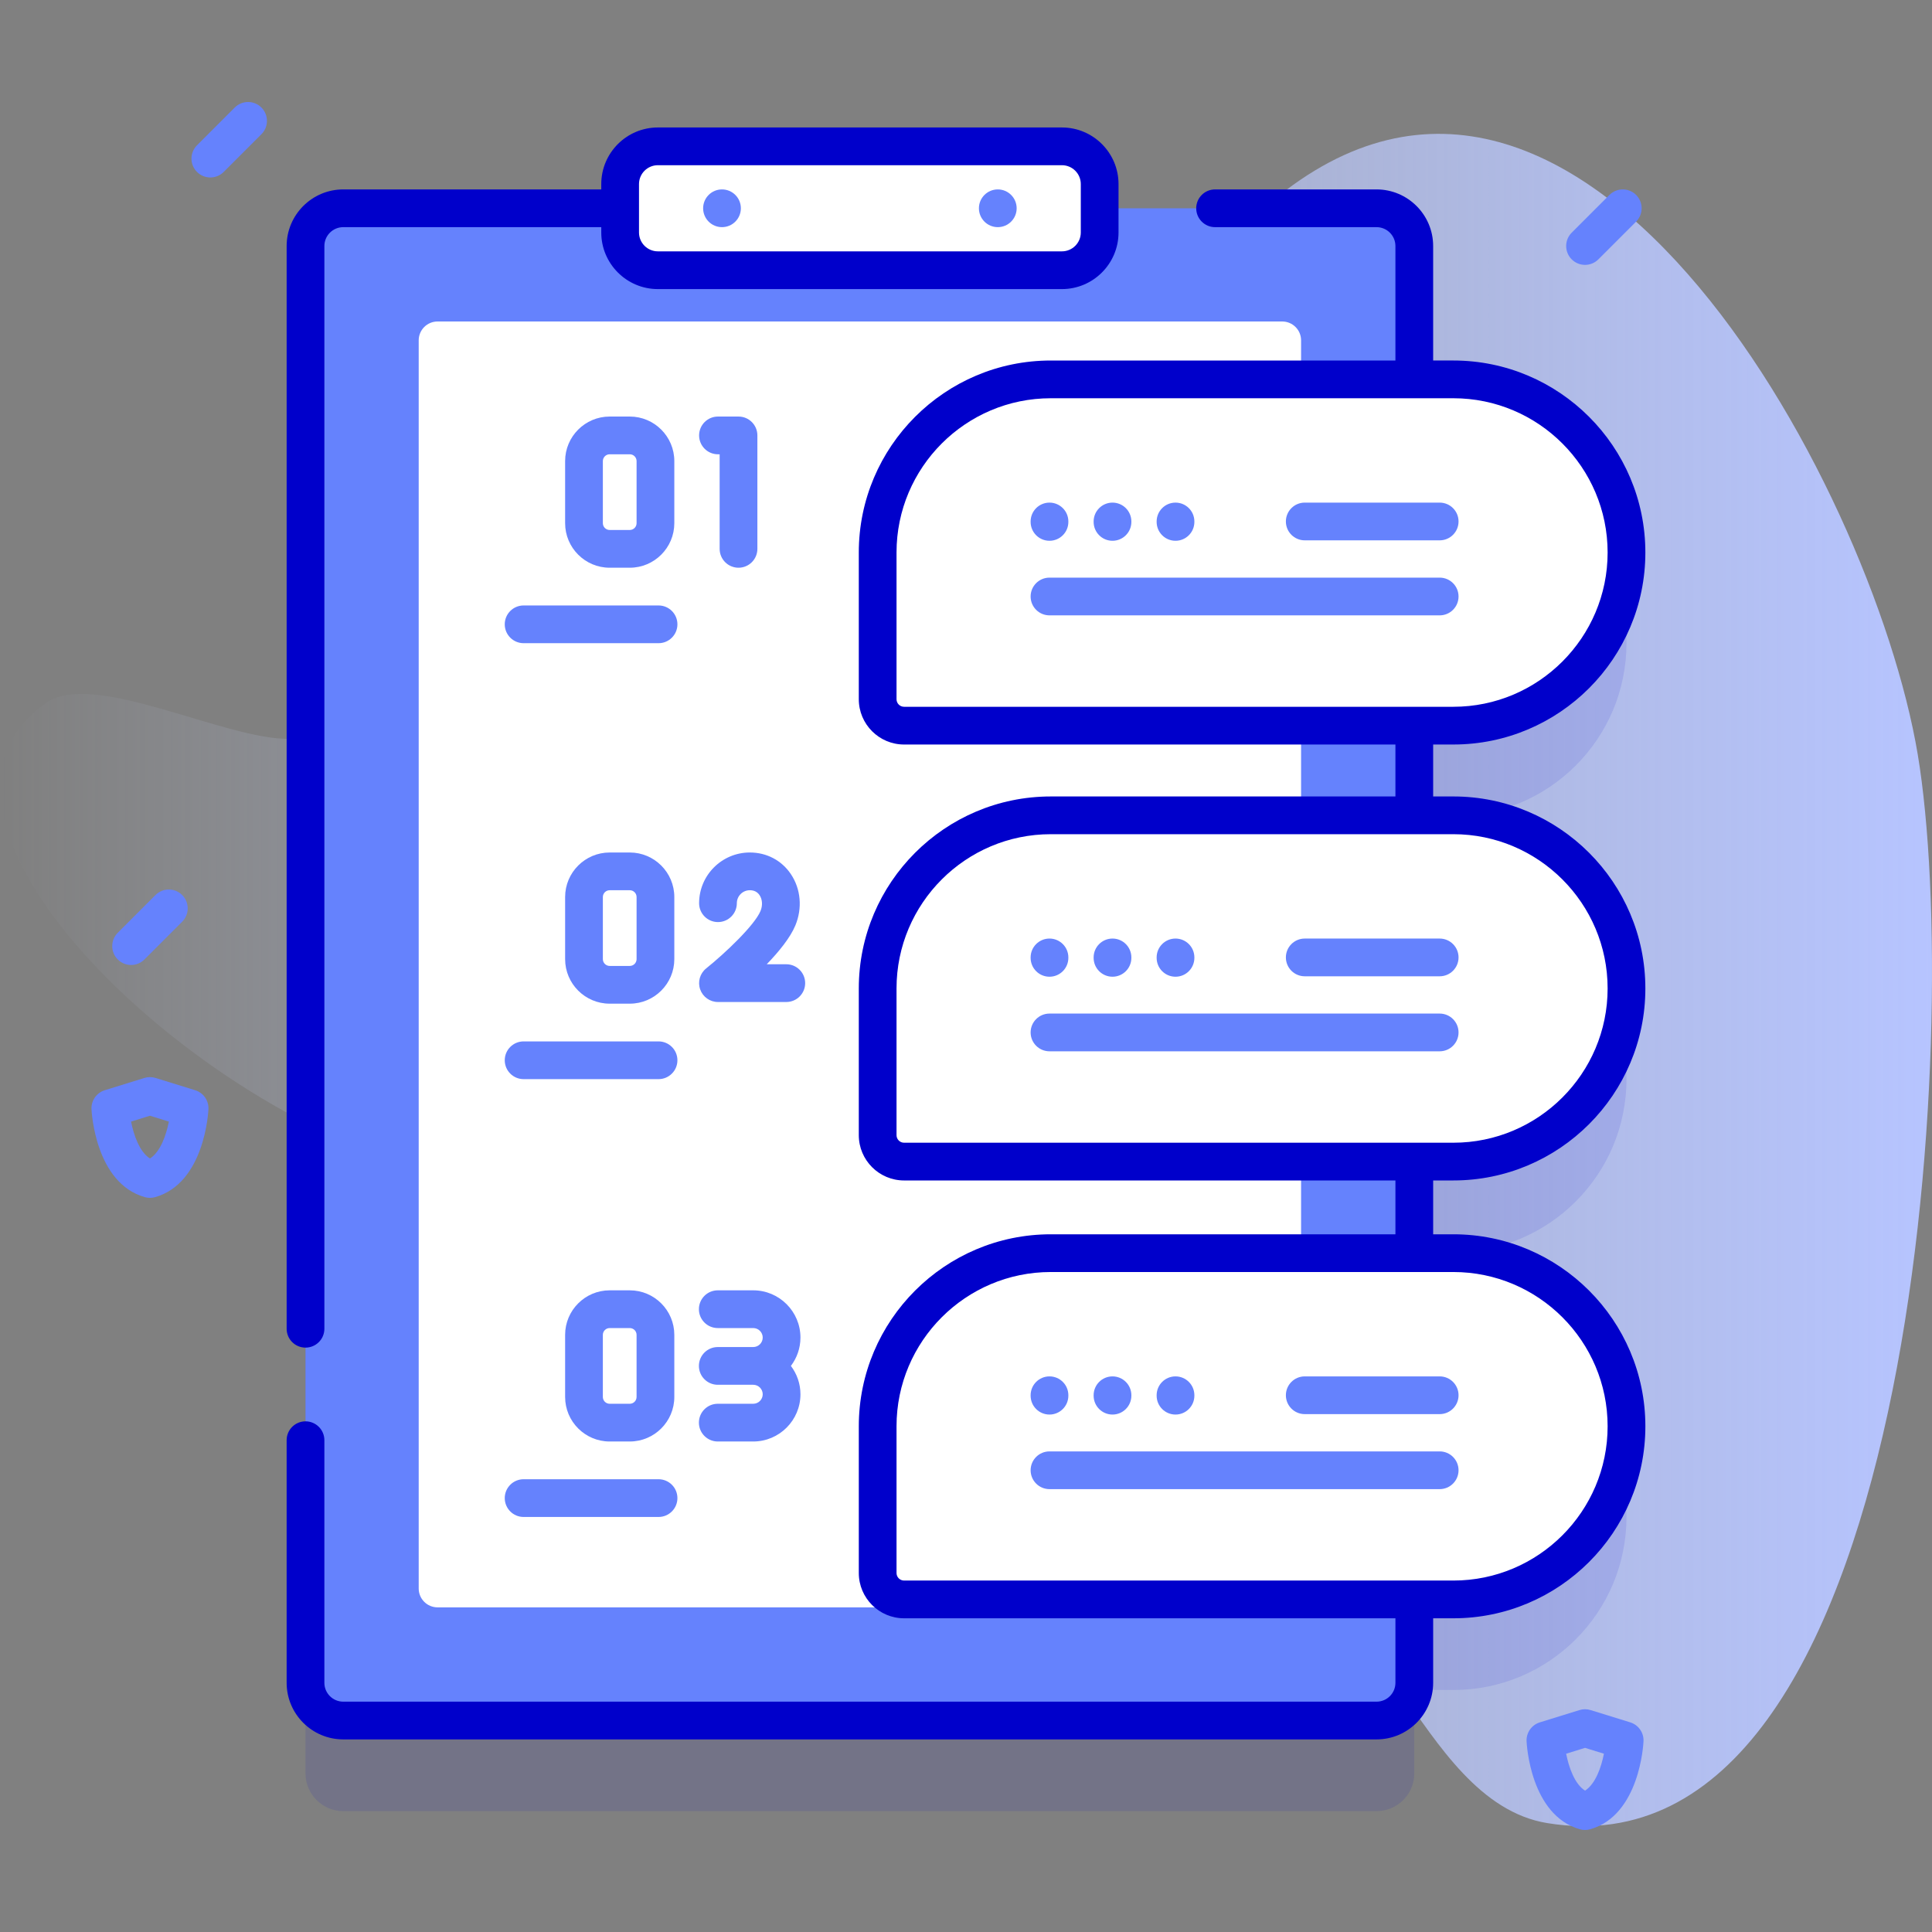
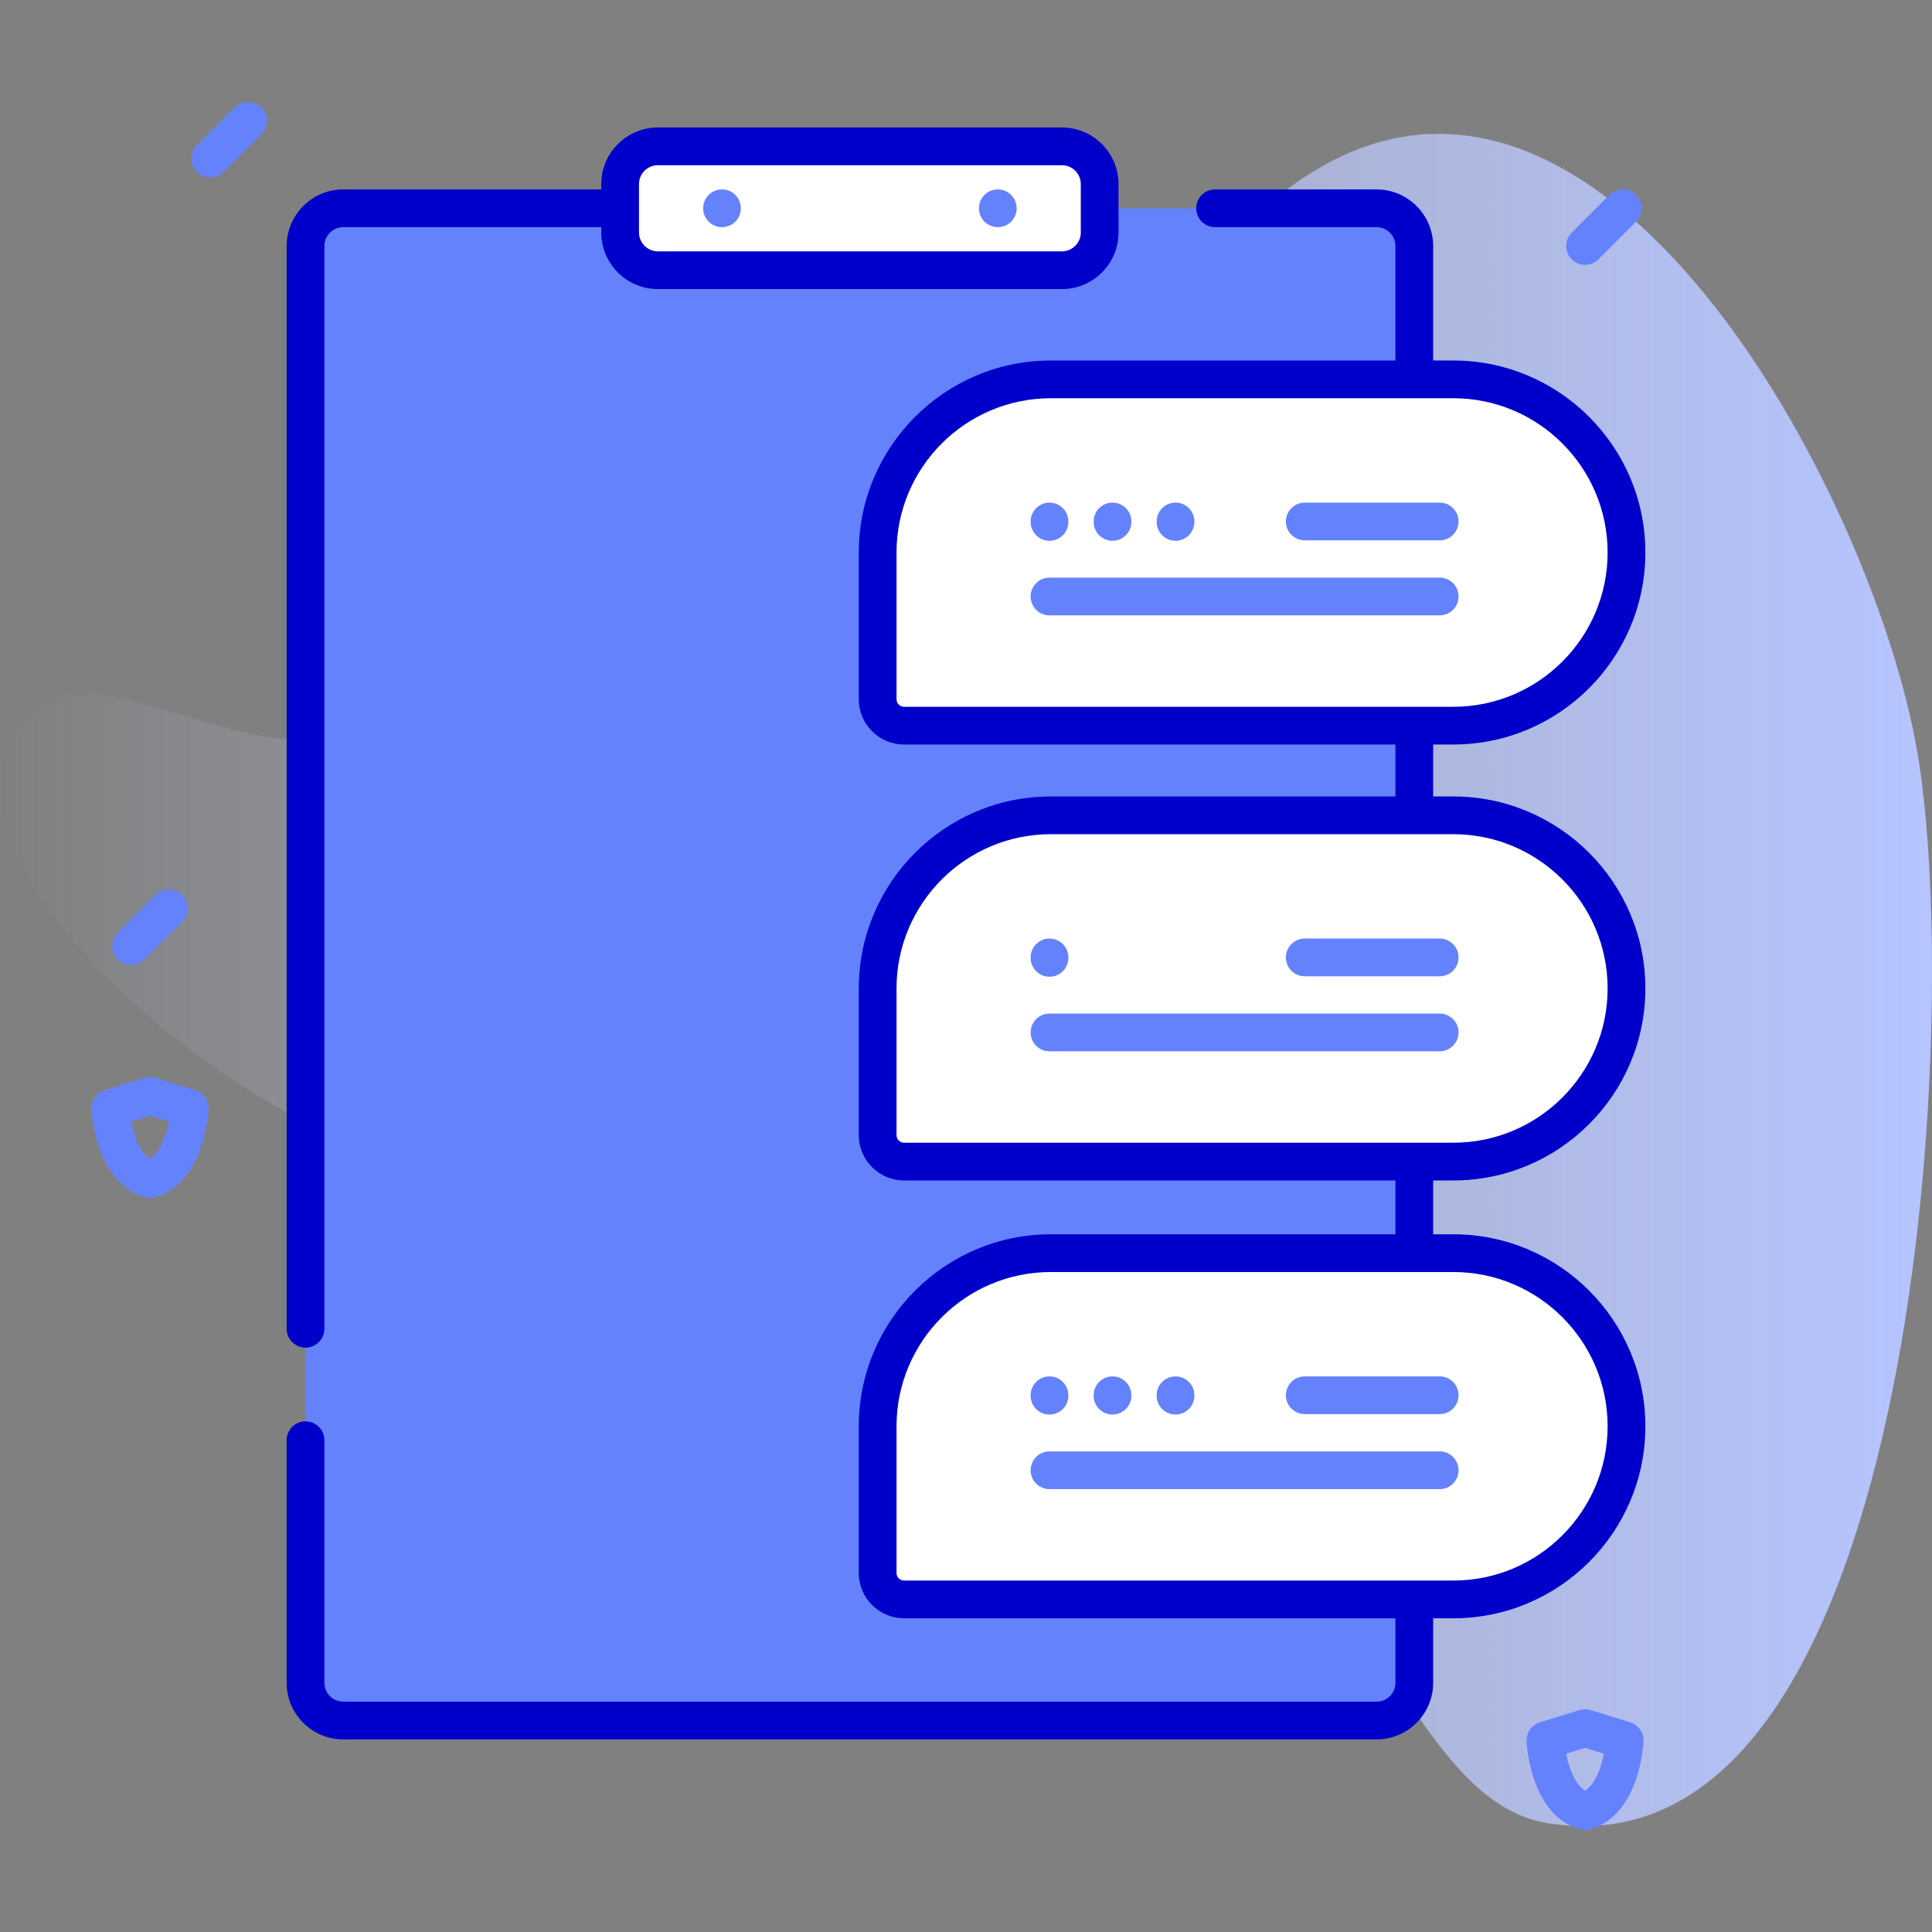
<svg xmlns="http://www.w3.org/2000/svg" id="Capa_1" enable-background="new 0 0 512 512" height="512" viewBox="0 0 512 512" width="512">
  <rect x="0" y="0" width="512" height="512" fill="#808080" stroke="none" />
  <linearGradient id="SVGID_1_" gradientUnits="userSpaceOnUse" x1="0" x2="512" y1="259.707" y2="259.707">
    <stop offset="0" stop-color="#d1ddff" stop-opacity="0" />
    <stop offset="1" stop-color="#b6c4ff" />
  </linearGradient>
  <g>
    <g>
      <g>
        <path d="m508.22 199.927c-12.096-72.314-92.077-219.691-175.358-142.867-29.924 27.603-32.48 195.473-90.52 125.561-68.844-82.926-93.472 11.231-165.518 13.167-16.817.452-51.927-18.271-64.48-9.598-46.531 32.147 49.273 117.113 108.398 124.842 98.642 12.896 191.265 52.677 250.181 136.823 10.28 14.682 21.384 32.371 39.074 35.278 97.832 16.072 110.209-211.547 98.223-283.206z" fill="url(#SVGID_1_)" />
      </g>
    </g>
    <g>
      <g>
        <g>
-           <path d="m385.156 216.303c25.34 0 45.882-20.542 45.882-45.882 0-25.34-20.542-45.882-45.882-45.882h-10.355v-35.342c0-5.52-4.48-10-10-10h-273.839c-5.52 0-10 4.48-10 10v380.77c0 5.52 4.48 10 10 10h273.84c5.52 0 10-4.48 10-10v-22.104h10.355c25.34 0 45.882-20.542 45.882-45.882 0-25.34-20.542-45.882-45.882-45.882h-10.355v-24.266h10.355c25.34 0 45.882-20.542 45.882-45.882 0-25.34-20.542-45.882-45.882-45.882h-10.355v-23.766z" fill="#0000cb" opacity=".1" />
          <g>
            <g>
              <g>
                <g>
                  <g>
                    <g>
                      <path d="m374.802 65.197v380.77c0 5.52-4.48 10-10 10h-273.84c-5.52 0-10-4.48-10-10v-380.77c0-5.52 4.48-10 10-10h273.84c5.52 0 10 4.48 10 10z" fill="#6582fd" />
-                       <path d="m344.8 90.197v330.77c0 2.76-2.24 5-5 5h-223.84c-2.76 0-5-2.24-5-5v-330.77c0-2.76 2.24-5 5-5h223.84c2.76 0 5 2.24 5 5z" fill="#fff" />
                      <path d="m344.8 356.097v69.87h-112.21v-23.99c0-25.34 20.54-45.88 45.88-45.88z" fill="#d8d8ff" />
                    </g>
                    <g>
                      <path d="m281.422 71.611h-107.08c-5.523 0-10-4.477-10-10v-12.829c0-5.523 4.477-10 10-10h107.08c5.523 0 10 4.477 10 10v12.829c0 5.523-4.478 10-10 10z" fill="#fff" />
                      <g fill="#6582fd">
                        <circle cx="191.337" cy="55.197" r="5" />
                        <circle cx="264.424" cy="55.197" r="5" />
                      </g>
                    </g>
                  </g>
                </g>
              </g>
            </g>
          </g>
          <g>
            <g>
              <g>
                <g>
                  <path d="m239.589 192.303h145.567c25.34 0 45.882-20.542 45.882-45.882 0-25.34-20.542-45.882-45.882-45.882h-106.685c-25.34 0-45.882 20.542-45.882 45.882v38.882c0 3.866 3.134 7 7 7z" fill="#fff" />
                  <g>
                    <g>
                      <g>
                        <g>
                          <path d="m345.771 143.197h35.758c2.761 0 5-2.239 5-5s-2.239-5-5-5h-35.758c-2.761 0-5 2.239-5 5s2.239 5 5 5z" fill="#6582fd" />
                        </g>
                        <g>
                          <path d="m278.126 163.077h103.403c2.761 0 5-2.239 5-5s-2.239-5-5-5h-103.403c-2.761 0-5 2.239-5 5s2.239 5 5 5z" fill="#6582fd" />
                        </g>
                      </g>
                    </g>
                    <g>
                      <g>
                        <path d="m311.522 143.313c2.761 0 5-2.239 5-5v-.115c0-2.761-2.239-5-5-5s-5 2.239-5 5v.115c0 2.761 2.239 5 5 5z" fill="#6582fd" />
                      </g>
                      <g>
                        <path d="m294.824 143.313c2.761 0 5-2.239 5-5v-.115c0-2.761-2.239-5-5-5s-5 2.239-5 5v.115c0 2.761 2.239 5 5 5z" fill="#6582fd" />
                      </g>
                      <g>
                        <path d="m278.126 143.313c2.761 0 5-2.239 5-5v-.115c0-2.761-2.239-5-5-5s-5 2.239-5 5v.115c0 2.761 2.239 5 5 5z" fill="#6582fd" />
                      </g>
                    </g>
                  </g>
                </g>
              </g>
              <g>
                <path d="m239.589 307.833h145.567c25.34 0 45.882-20.542 45.882-45.882 0-25.34-20.542-45.882-45.882-45.882h-106.685c-25.34 0-45.882 20.542-45.882 45.882v38.882c0 3.866 3.134 7 7 7z" fill="#fff" />
                <g>
                  <g>
                    <g>
                      <g>
                        <path d="m345.771 258.727h35.758c2.761 0 5-2.239 5-5s-2.239-5-5-5h-35.758c-2.761 0-5 2.239-5 5s2.239 5 5 5z" fill="#6582fd" />
                      </g>
                      <g>
                        <path d="m278.126 278.607h103.403c2.761 0 5-2.239 5-5s-2.239-5-5-5h-103.403c-2.761 0-5 2.239-5 5s2.239 5 5 5z" fill="#6582fd" />
                      </g>
                    </g>
                  </g>
                  <g>
                    <g>
-                       <path d="m311.522 258.842c2.761 0 5-2.239 5-5v-.115c0-2.761-2.239-5-5-5s-5 2.239-5 5v.115c0 2.762 2.239 5 5 5z" fill="#6582fd" />
-                     </g>
+                       </g>
                    <g>
-                       <path d="m294.824 258.842c2.761 0 5-2.239 5-5v-.115c0-2.761-2.239-5-5-5s-5 2.239-5 5v.115c0 2.762 2.239 5 5 5z" fill="#6582fd" />
-                     </g>
+                       </g>
                    <g>
                      <path d="m278.126 258.842c2.761 0 5-2.239 5-5v-.115c0-2.761-2.239-5-5-5s-5 2.239-5 5v.115c0 2.762 2.239 5 5 5z" fill="#6582fd" />
                    </g>
                  </g>
                </g>
              </g>
              <g>
                <g>
                  <g>
                    <path d="m239.589 423.863h145.567c25.34 0 45.882-20.542 45.882-45.882 0-25.34-20.542-45.882-45.882-45.882h-106.685c-25.34 0-45.882 20.542-45.882 45.882v38.882c0 3.866 3.134 7 7 7z" fill="#fff" />
                    <g fill="#0000cb">
                      <path d="m80.964 357.133c2.761 0 5-2.238 5-5v-286.936c0-2.757 2.243-5 5-5h68.378v1.414c0 8.271 6.729 15 15 15h107.08c8.271 0 15-6.729 15-15v-12.829c0-8.271-6.729-15-15-15h-107.08c-8.271 0-15 6.729-15 15v1.415h-68.378c-8.271 0-15 6.729-15 15v286.936c0 2.762 2.239 5 5 5zm88.378-308.351c0-2.757 2.243-5 5-5h107.08c2.757 0 5 2.243 5 5v12.829c0 2.757-2.243 5-5 5h-107.08c-2.757 0-5-2.243-5-5z" />
                      <path d="m385.156 312.833c28.056 0 50.882-22.825 50.882-50.882s-22.826-50.882-50.882-50.882h-5.356v-13.766h5.356c28.056 0 50.882-22.826 50.882-50.883s-22.826-50.882-50.882-50.882h-5.356v-30.341c0-8.271-6.729-15-15-15h-42.79c-2.761 0-5 2.238-5 5s2.239 5 5 5h42.79c2.757 0 5 2.243 5 5v30.342h-91.329c-28.056 0-50.882 22.825-50.882 50.882v38.883c0 6.617 5.383 12 12 12h130.211v13.766h-91.329c-28.056 0-50.882 22.825-50.882 50.882v38.882c0 6.617 5.383 12 12 12h130.211v14.266h-91.329c-28.056 0-50.882 22.825-50.882 50.882v38.883c0 6.617 5.383 12 12 12h130.211v17.094c0 2.757-2.243 5-5 5h-273.84c-2.757 0-5-2.243-5-5v-64.29c0-2.762-2.239-5-5-5s-5 2.238-5 5v64.29c0 8.271 6.729 15 15 15h273.84c8.271 0 15-6.729 15-15v-17.094h5.356c28.056 0 50.882-22.826 50.882-50.883s-22.826-50.882-50.882-50.882h-5.356v-14.266h5.356zm-147.567-127.529v-38.883c0-22.542 18.339-40.882 40.882-40.882h106.685c22.542 0 40.882 18.34 40.882 40.882 0 22.543-18.339 40.883-40.882 40.883h-145.567c-1.103 0-2-.898-2-2zm188.449 192.677c0 22.542-18.339 40.882-40.882 40.882h-145.567c-1.103 0-2-.897-2-2v-38.883c0-22.542 18.339-40.882 40.882-40.882h106.685c22.543.001 40.882 18.34 40.882 40.883zm-188.449-77.148v-38.882c0-22.542 18.339-40.882 40.882-40.882h106.685c22.542 0 40.882 18.34 40.882 40.882s-18.339 40.882-40.882 40.882h-145.567c-1.103 0-2-.897-2-2z" />
                    </g>
                  </g>
                  <g>
                    <g>
                      <g>
                        <g>
                          <path d="m345.771 374.757h35.758c2.761 0 5-2.239 5-5s-2.239-5-5-5h-35.758c-2.761 0-5 2.239-5 5s2.239 5 5 5z" fill="#6582fd" />
                        </g>
                        <g>
                          <path d="m278.126 394.636h103.403c2.761 0 5-2.239 5-5s-2.239-5-5-5h-103.403c-2.761 0-5 2.239-5 5s2.239 5 5 5z" fill="#6582fd" />
                        </g>
                      </g>
                    </g>
                    <g>
                      <g>
                        <path d="m311.522 374.872c2.761 0 5-2.239 5-5v-.115c0-2.761-2.239-5-5-5s-5 2.239-5 5v.115c0 2.762 2.239 5 5 5z" fill="#6582fd" />
                      </g>
                      <g>
                        <path d="m294.824 374.872c2.761 0 5-2.239 5-5v-.115c0-2.761-2.239-5-5-5s-5 2.239-5 5v.115c0 2.762 2.239 5 5 5z" fill="#6582fd" />
                      </g>
                      <g>
                        <path d="m278.126 374.872c2.761 0 5-2.239 5-5v-.115c0-2.761-2.239-5-5-5s-5 2.239-5 5v.115c0 2.762 2.239 5 5 5z" fill="#6582fd" />
                      </g>
                    </g>
                  </g>
                </g>
              </g>
            </g>
          </g>
        </g>
        <g>
          <g>
            <g>
              <g>
                <g>
                  <path d="m166.898 265.982h-5.332c-6.508 0-11.802-5.295-11.802-11.803v-16.457c0-6.508 5.294-11.802 11.802-11.802h5.332c6.508 0 11.803 5.294 11.803 11.802v16.457c-.001 6.508-5.296 11.803-11.803 11.803zm-5.332-30.062c-.993 0-1.802.809-1.802 1.802v16.457c0 .994.809 1.803 1.802 1.803h5.332c.994 0 1.803-.809 1.803-1.803v-16.457c0-.994-.809-1.802-1.803-1.802z" fill="#6582fd" />
                </g>
                <g>
                  <path d="m208.378 265.542h-18.108c-2.122 0-4.012-1.339-4.716-3.341s-.068-4.23 1.586-5.559c5.042-4.05 12.846-11.452 14.406-15.228.6-1.451.505-3.052-.247-4.177-.585-.875-1.455-1.318-2.587-1.318-1.898 0-3.442 1.544-3.442 3.442 0 2.761-2.238 5-5 5s-5-2.239-5-5c0-7.412 6.03-13.442 13.442-13.442 4.479 0 8.451 2.099 10.898 5.758 2.624 3.923 3.063 8.99 1.178 13.555-1.354 3.274-4.398 6.997-7.594 10.308h5.184c2.762 0 5 2.239 5 5s-2.238 5.002-5 5.002z" fill="#6582fd" />
                </g>
              </g>
            </g>
          </g>
          <g>
            <g>
              <g>
                <g>
                  <path d="m166.898 150.452h-5.331c-6.508 0-11.803-5.295-11.803-11.803v-16.457c0-6.508 5.295-11.802 11.803-11.802h5.331c6.508 0 11.803 5.294 11.803 11.802v16.457c-.001 6.508-5.296 11.803-11.803 11.803zm-5.331-30.062c-.994 0-1.803.809-1.803 1.802v16.457c0 .994.809 1.803 1.803 1.803h5.331c.994 0 1.803-.809 1.803-1.803v-16.457c0-.994-.809-1.802-1.803-1.802z" fill="#6582fd" />
                </g>
                <g>
                  <path d="m195.714 150.452c-2.762 0-5-2.239-5-5v-25.062h-.444c-2.762 0-5-2.239-5-5s2.238-5 5-5h5.444c2.762 0 5 2.239 5 5v30.062c0 2.761-2.238 5-5 5z" fill="#6582fd" />
                </g>
              </g>
            </g>
          </g>
          <g>
            <g>
              <g fill="#6582fd">
                <path d="m166.898 341.95h-5.331c-6.508 0-11.803 5.294-11.803 11.802v16.457c0 6.508 5.295 11.803 11.803 11.803h5.331c6.508 0 11.803-5.295 11.803-11.803v-16.457c-.001-6.508-5.296-11.802-11.803-11.802zm1.802 28.259c0 .994-.809 1.803-1.803 1.803h-5.331c-.994 0-1.803-.809-1.803-1.803v-16.457c0-.994.809-1.802 1.803-1.802h5.331c.994 0 1.803.809 1.803 1.802z" />
                <path d="m212.128 354.465c0-6.901-5.614-12.515-12.516-12.515h-9.395c-2.762 0-5 2.239-5 5s2.238 5 5 5h9.395c1.387 0 2.516 1.128 2.516 2.516 0 1.387-1.129 2.515-2.516 2.515h-9.395c-2.762 0-5 2.239-5 5s2.238 5 5 5h9.395c1.387 0 2.516 1.128 2.516 2.516 0 1.387-1.129 2.515-2.516 2.515h-9.395c-2.762 0-5 2.239-5 5s2.238 5 5 5h9.395c6.901 0 12.516-5.614 12.516-12.515 0-2.822-.95-5.42-2.531-7.516 1.581-2.096 2.531-4.694 2.531-7.516z" />
              </g>
            </g>
          </g>
        </g>
        <g>
          <path d="m138.764 170.452h35.758c2.761 0 5-2.239 5-5s-2.239-5-5-5h-35.758c-2.761 0-5 2.239-5 5s2.239 5 5 5z" fill="#6582fd" />
        </g>
        <g>
          <path d="m138.764 285.982h35.758c2.761 0 5-2.239 5-5s-2.239-5-5-5h-35.758c-2.761 0-5 2.239-5 5s2.239 5 5 5z" fill="#6582fd" />
        </g>
        <g>
          <path d="m138.764 402.012h35.758c2.761 0 5-2.239 5-5s-2.239-5-5-5h-35.758c-2.761 0-5 2.239-5 5s2.239 5 5 5z" fill="#6582fd" />
        </g>
      </g>
      <g>
        <path d="m420.051 484.967c-.46 0-.92-.063-1.367-.19-13.11-3.727-14.092-22.537-14.128-23.336-.101-2.271 1.344-4.325 3.516-4.998l10.5-3.252c.963-.299 1.995-.299 2.958 0l10.5 3.252c2.172.673 3.617 2.727 3.516 4.998-.036.799-1.018 19.609-14.128 23.336-.447.126-.907.19-1.367.19zm-5.007-20.215c.697 3.519 2.193 7.981 5.007 9.783 2.812-1.801 4.31-6.261 5.007-9.783l-5.007-1.551z" fill="#6582fd" />
      </g>
      <g>
        <path d="m39.744 317.446c-.46 0-.92-.063-1.367-.19-13.11-3.727-14.092-22.537-14.128-23.336-.101-2.271 1.344-4.325 3.516-4.998l10.5-3.252c.963-.299 1.995-.299 2.958 0l10.5 3.252c2.172.673 3.617 2.727 3.516 4.998-.036.799-1.018 19.609-14.128 23.336-.447.127-.907.19-1.367.19zm-5.008-20.215c.697 3.519 2.193 7.981 5.007 9.783 2.812-1.801 4.31-6.261 5.007-9.783l-5.007-1.551z" fill="#6582fd" />
      </g>
      <g>
        <path d="m420.051 70.196c-1.28 0-2.559-.488-3.536-1.465-1.953-1.952-1.953-5.118 0-7.07l10-10c1.953-1.953 5.118-1.953 7.071 0 1.953 1.952 1.953 5.118 0 7.07l-10 10c-.976.977-2.255 1.465-3.535 1.465z" fill="#6582fd" />
      </g>
      <g>
        <path d="m55.744 47.033c-1.28 0-2.559-.488-3.536-1.465-1.953-1.952-1.953-5.118 0-7.07l10-10c1.953-1.953 5.118-1.953 7.071 0 1.953 1.952 1.953 5.118 0 7.07l-10 10c-.976.977-2.256 1.465-3.535 1.465z" fill="#6582fd" />
      </g>
      <g>
        <path d="m34.744 255.73c-1.28 0-2.559-.488-3.536-1.465-1.953-1.952-1.953-5.118 0-7.07l10-10c1.953-1.953 5.118-1.953 7.071 0 1.953 1.952 1.953 5.118 0 7.07l-10 10c-.976.977-2.256 1.465-3.535 1.465z" fill="#6582fd" />
      </g>
    </g>
  </g>
</svg>